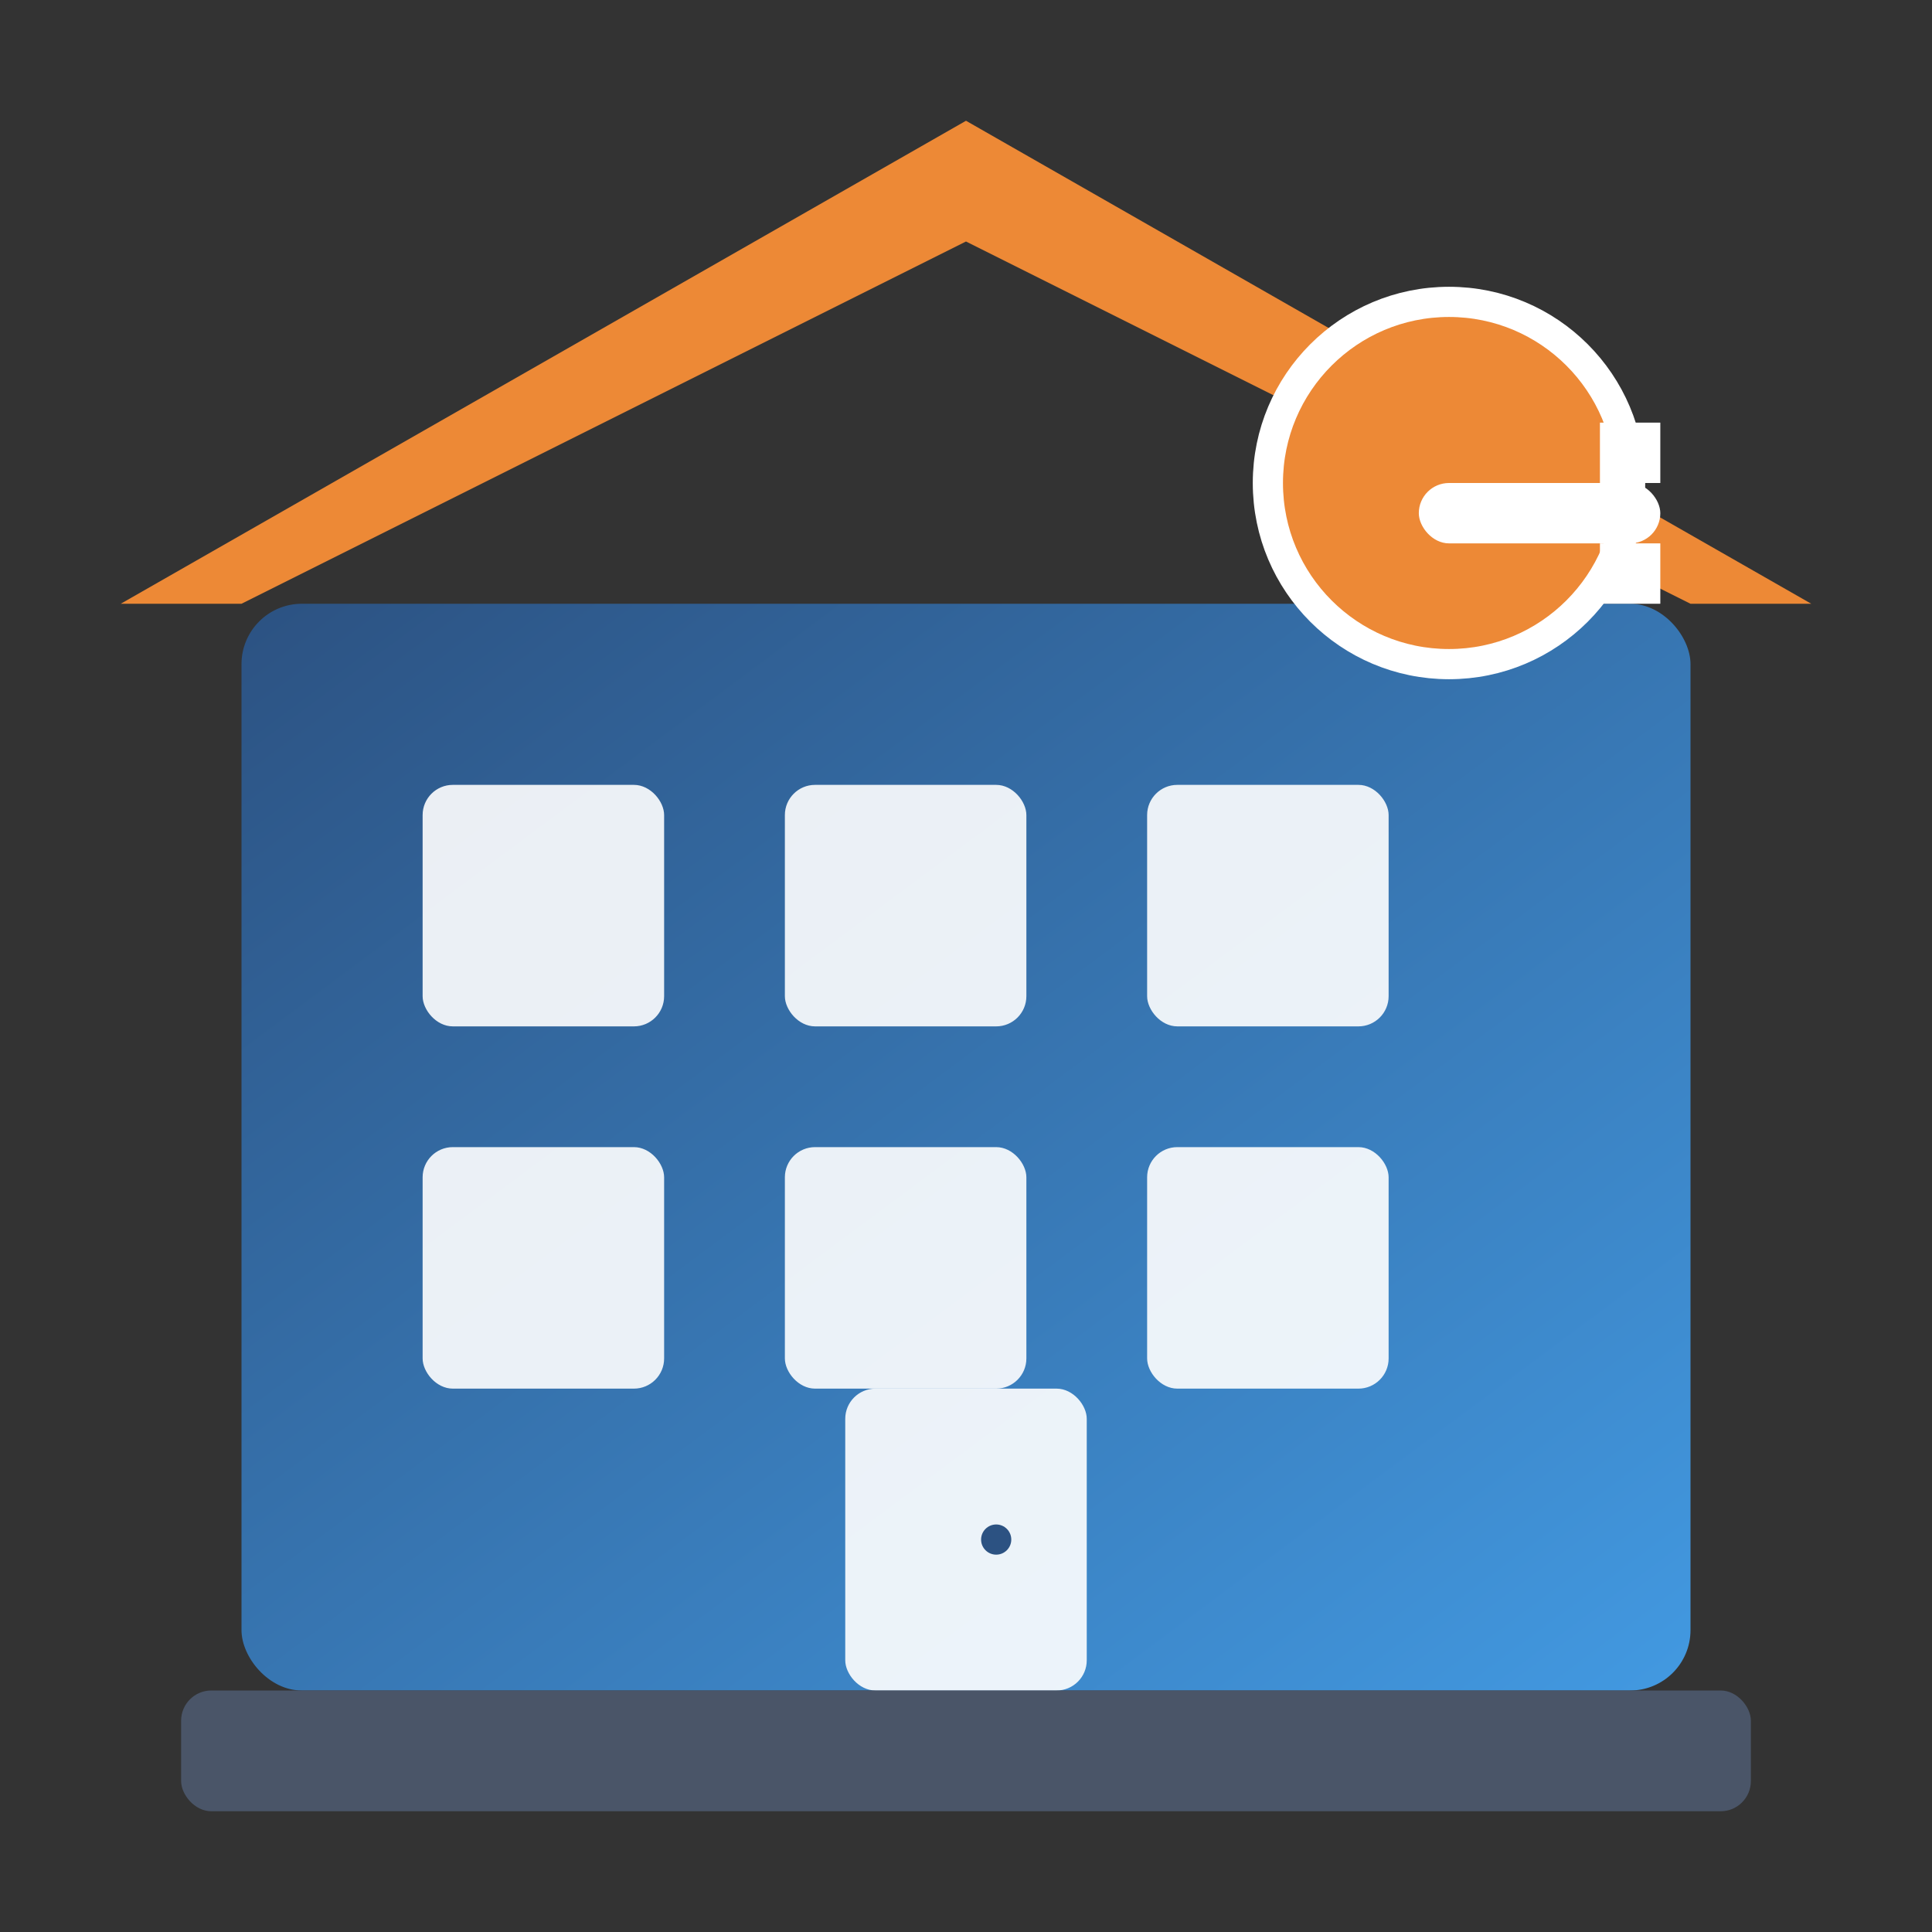
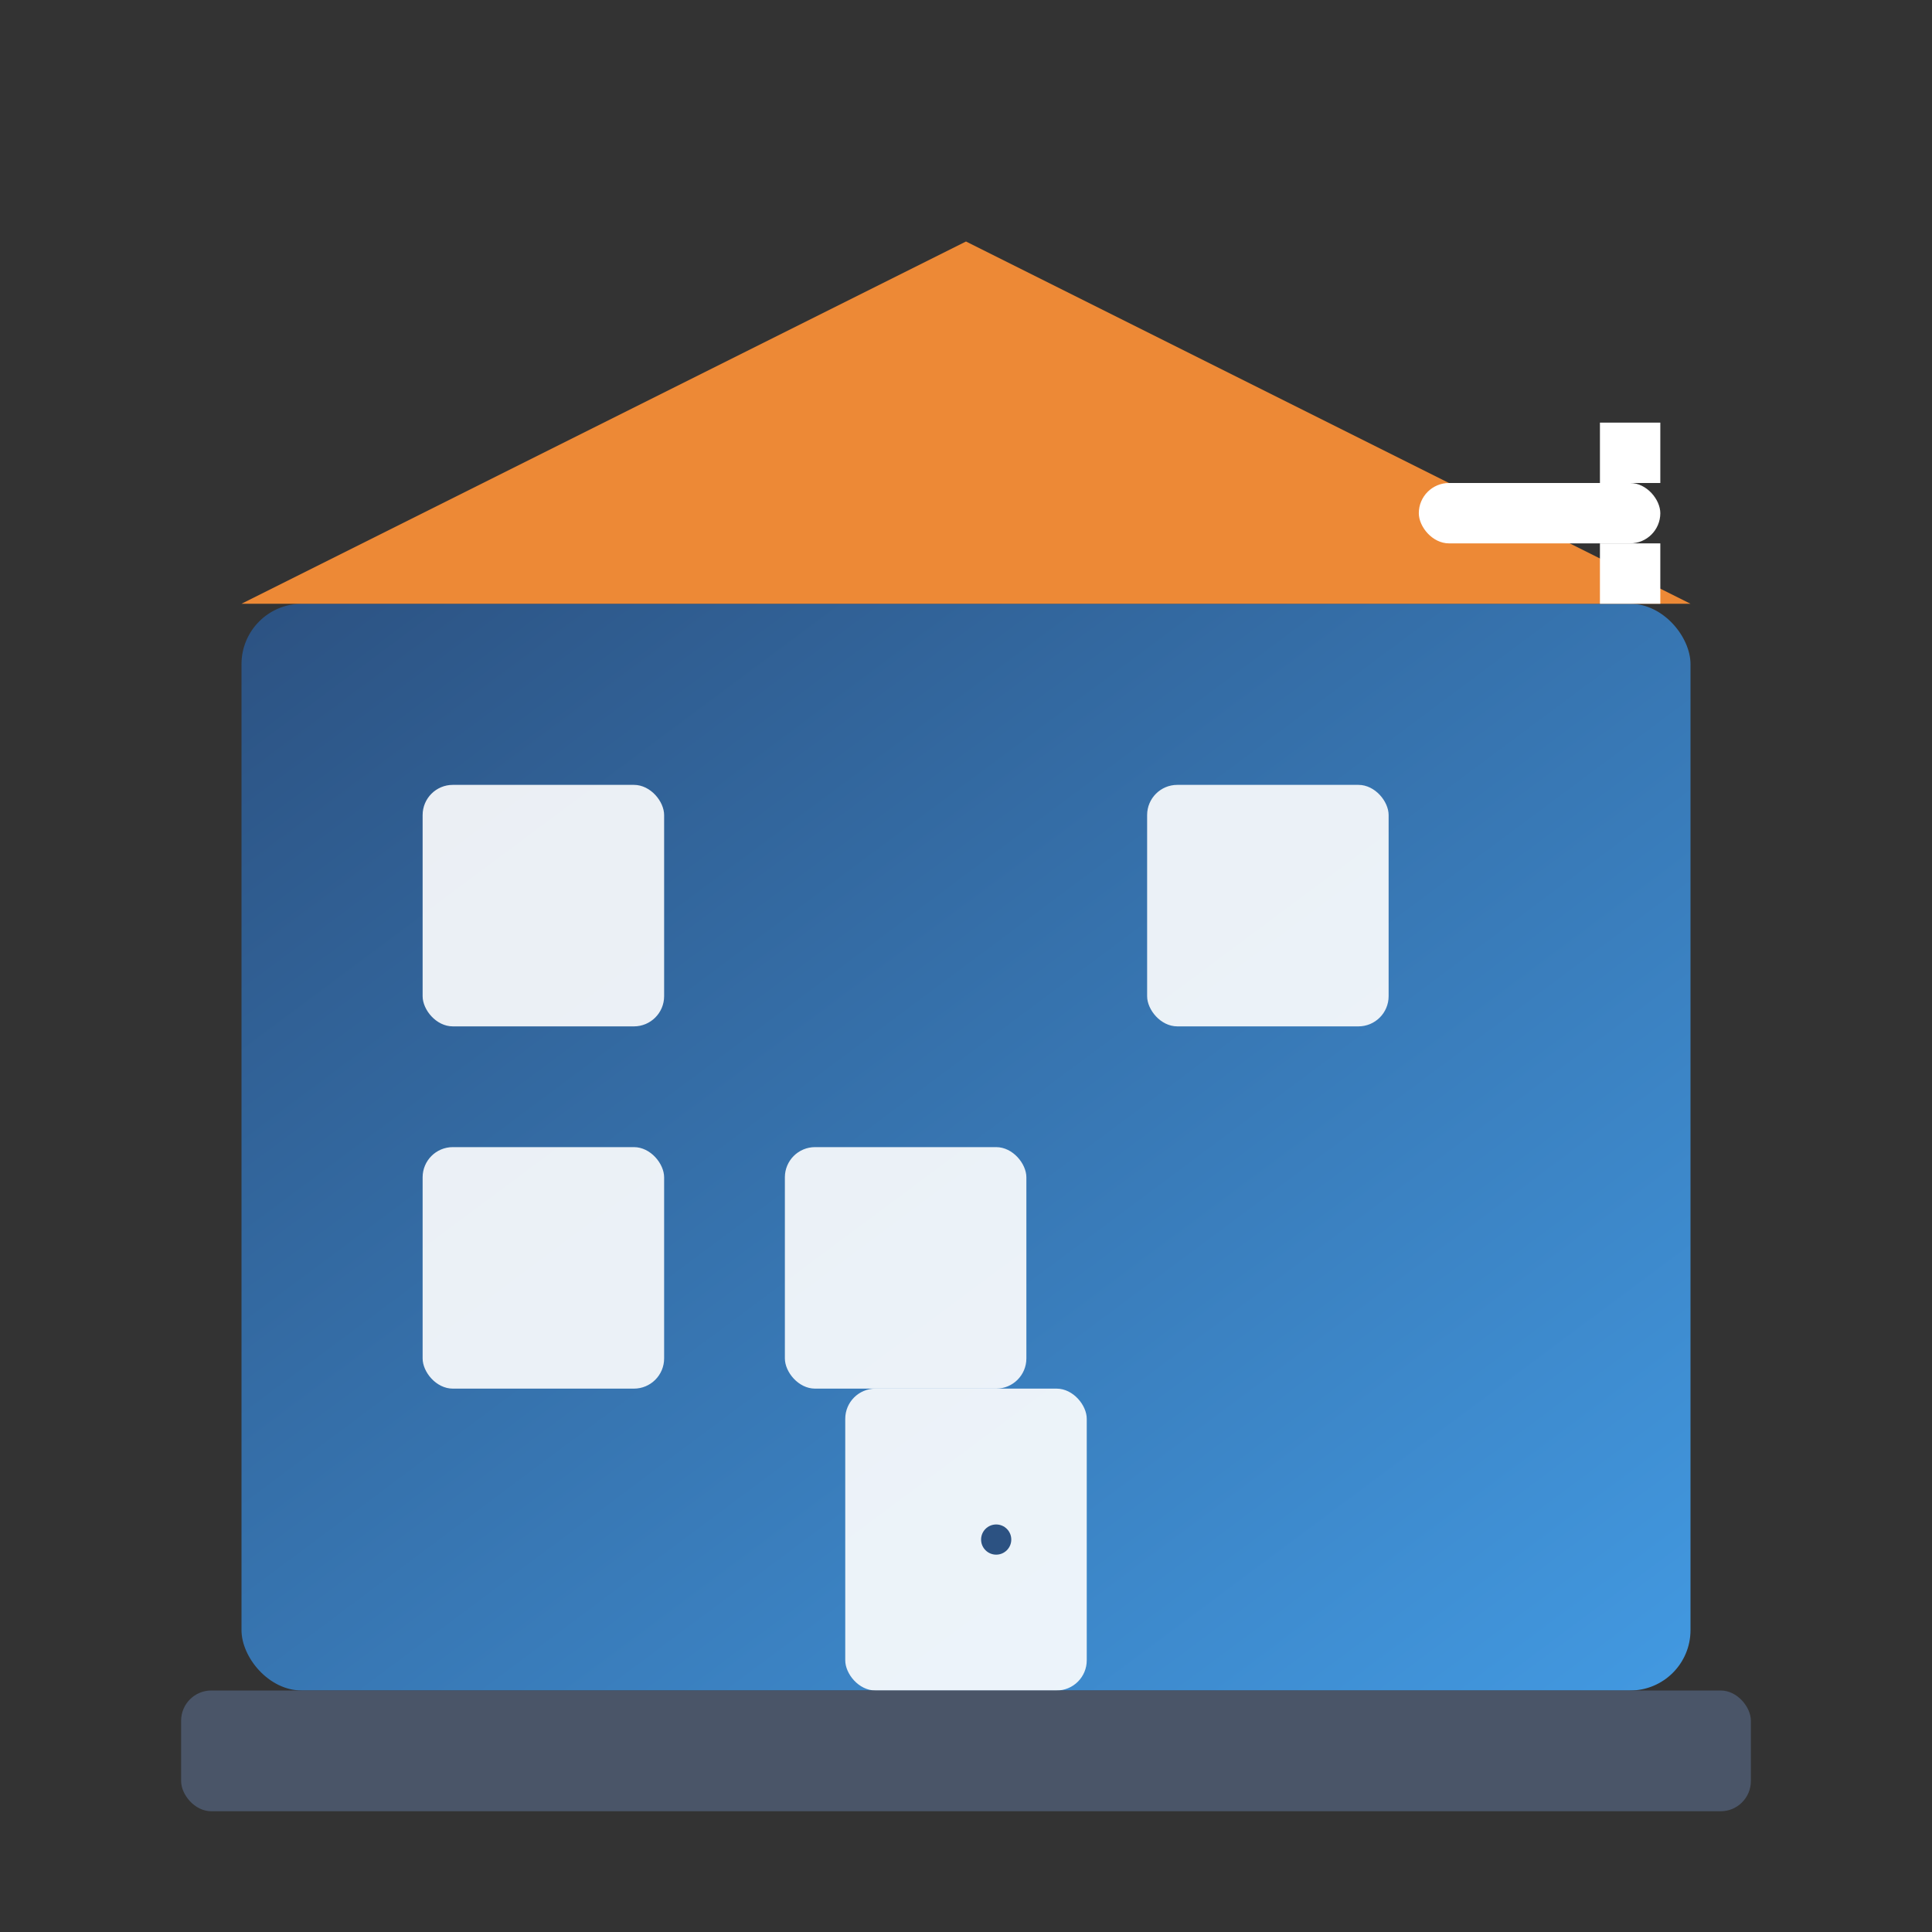
<svg xmlns="http://www.w3.org/2000/svg" viewBox="0 0 64 64" fill="none">
  <rect x="0" y="0" width="64" height="64" fill="#333333" stroke="none" />
  <defs>
    <linearGradient id="serviceGrad" x1="0%" y1="0%" x2="100%" y2="100%">
      <stop offset="0%" style="stop-color:#2c5282" />
      <stop offset="100%" style="stop-color:#4299e1" />
    </linearGradient>
  </defs>
  <rect x="8" y="20" width="48" height="36" fill="url(#serviceGrad)" rx="2" />
-   <path d="M4 20 L32 4 L60 20 L56 20 L32 8 L8 20 Z" fill="#ed8936" />
+   <path d="M4 20 L60 20 L56 20 L32 8 L8 20 Z" fill="#ed8936" />
  <rect x="14" y="26" width="8" height="8" fill="rgba(255,255,255,0.9)" rx="1" />
-   <rect x="26" y="26" width="8" height="8" fill="rgba(255,255,255,0.9)" rx="1" />
  <rect x="38" y="26" width="8" height="8" fill="rgba(255,255,255,0.9)" rx="1" />
  <rect x="14" y="38" width="8" height="8" fill="rgba(255,255,255,0.9)" rx="1" />
  <rect x="26" y="38" width="8" height="8" fill="rgba(255,255,255,0.9)" rx="1" />
-   <rect x="38" y="38" width="8" height="8" fill="rgba(255,255,255,0.9)" rx="1" />
  <rect x="28" y="46" width="8" height="10" fill="rgba(255,255,255,0.9)" rx="1" />
  <circle cx="33" cy="51" r="0.5" fill="#2c5282" />
-   <circle cx="48" cy="16" r="6" fill="#ed8936" stroke="white" stroke-width="1" />
  <rect x="47" y="16" width="8" height="2" fill="white" rx="1" />
  <rect x="53" y="14" width="2" height="2" fill="white" />
  <rect x="53" y="18" width="2" height="2" fill="white" />
  <rect x="6" y="56" width="52" height="4" fill="#4a5568" rx="1" />
</svg>